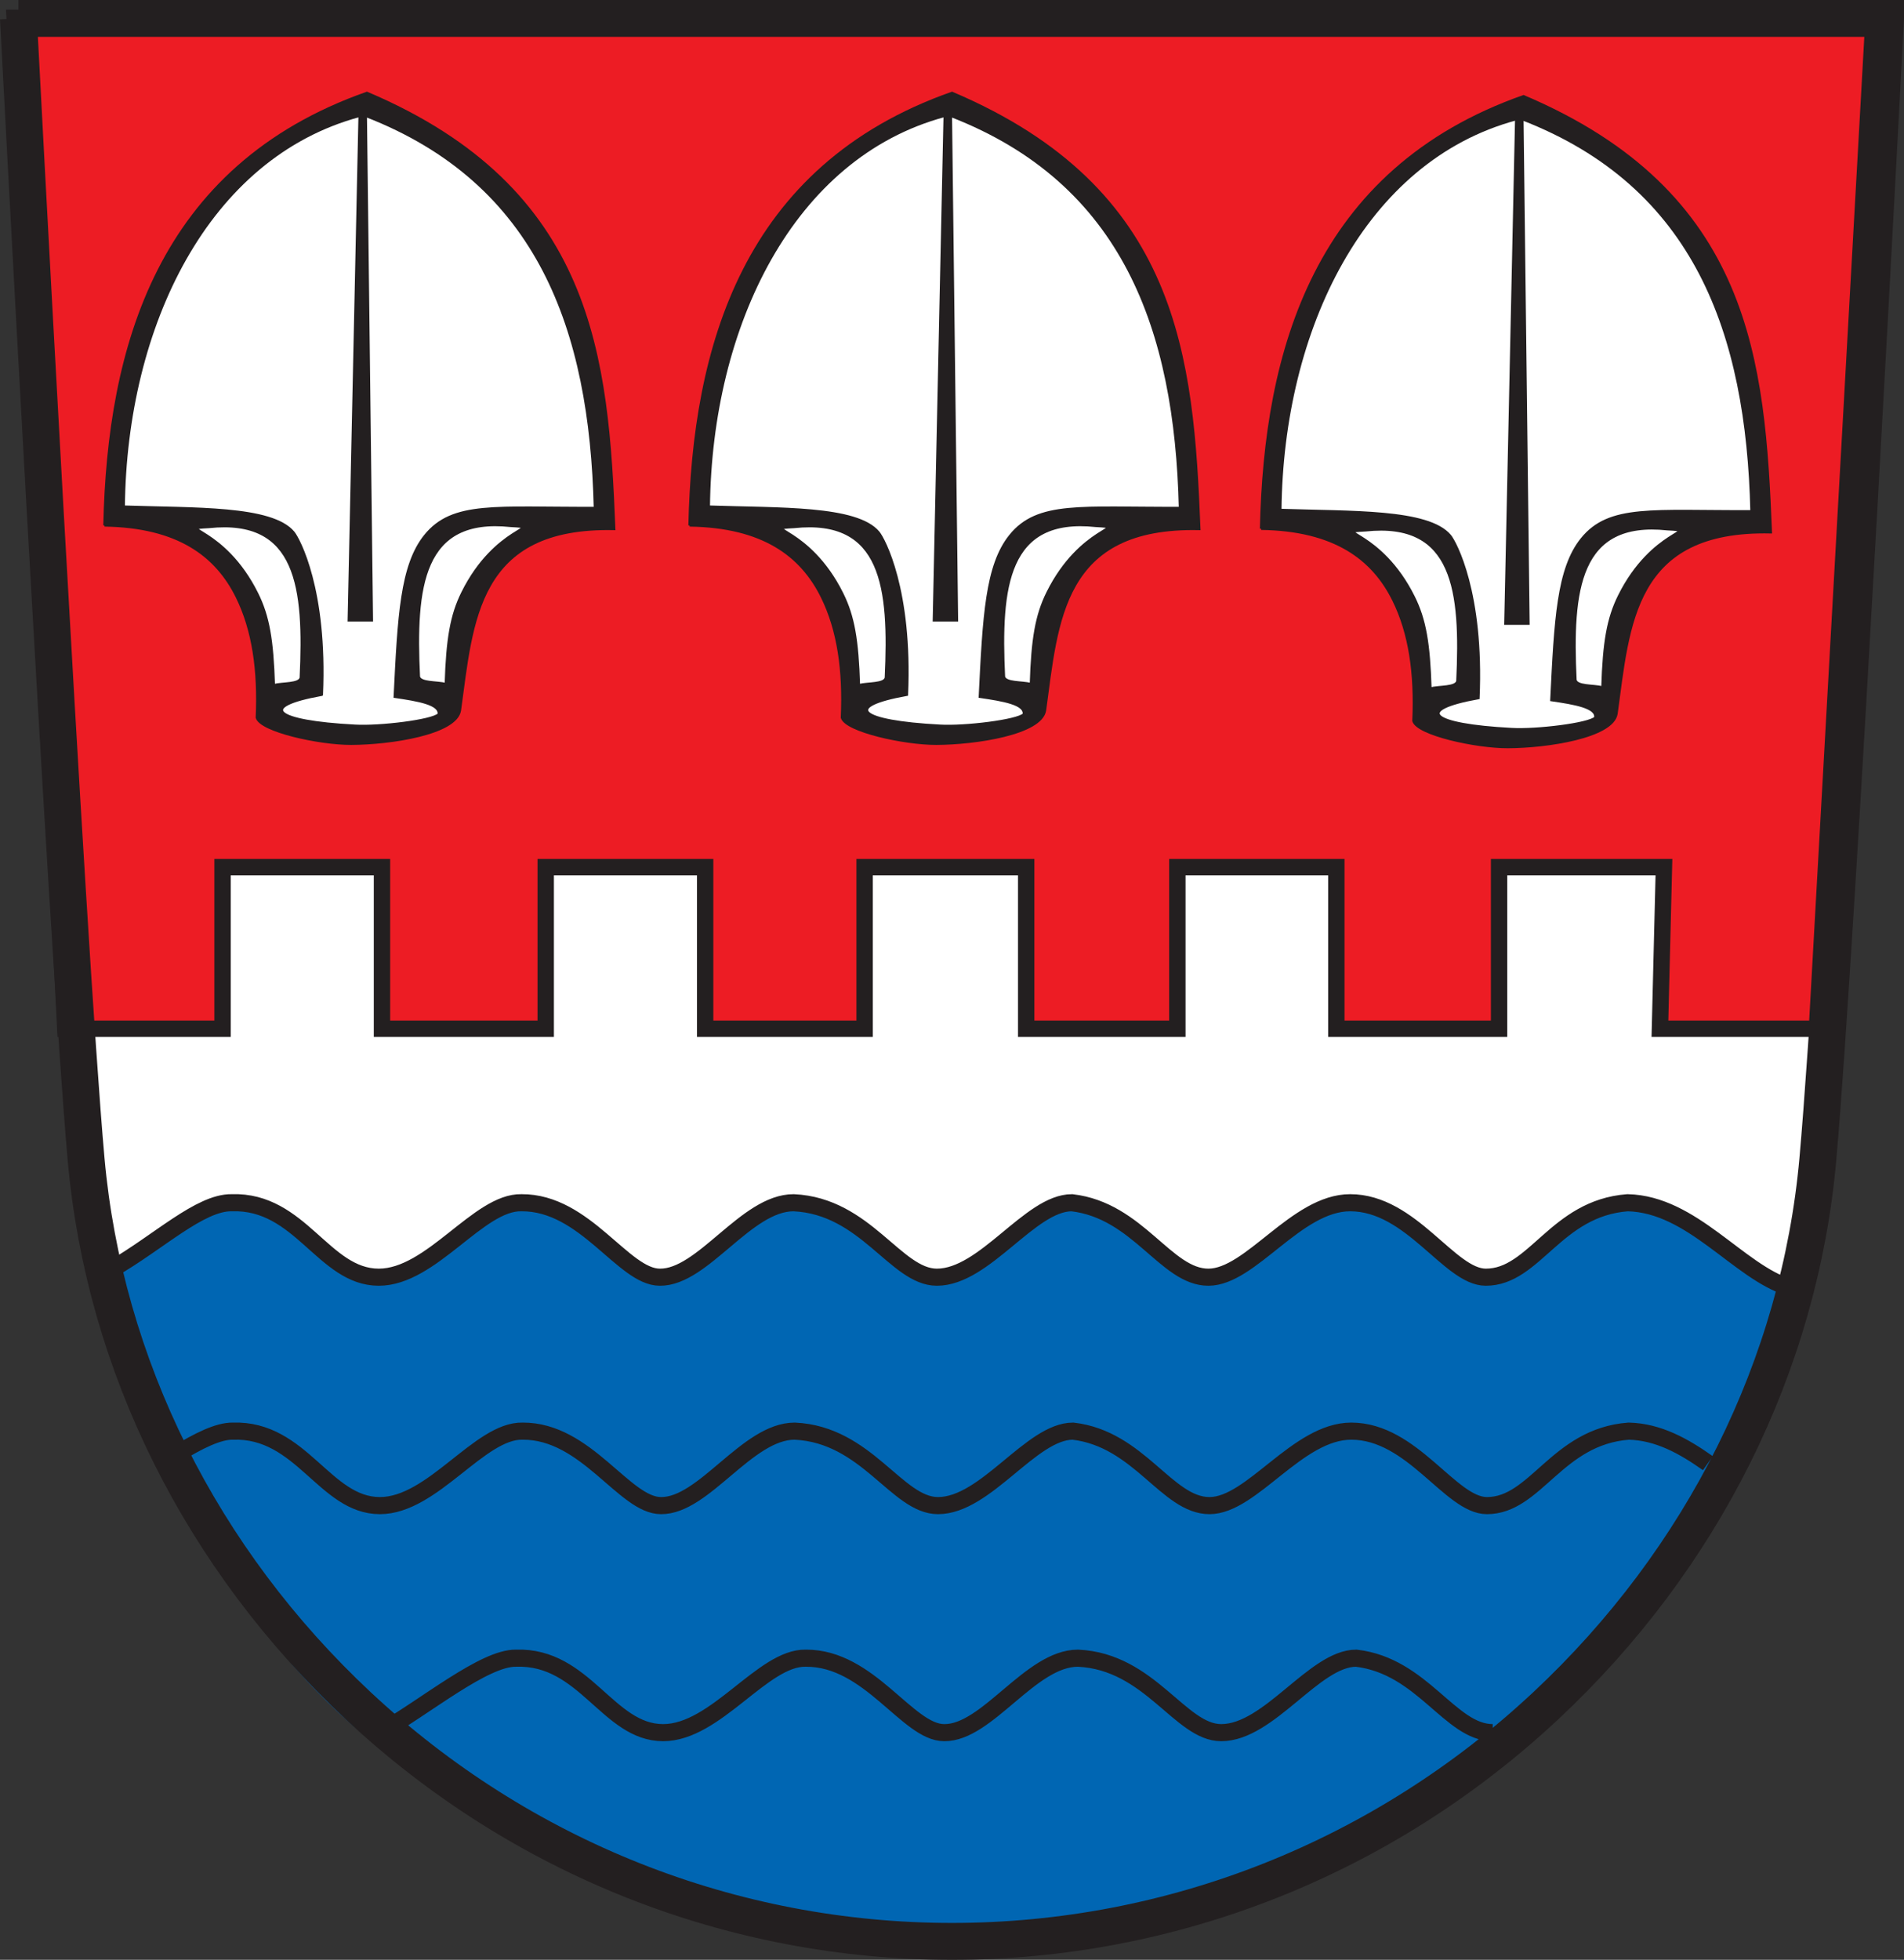
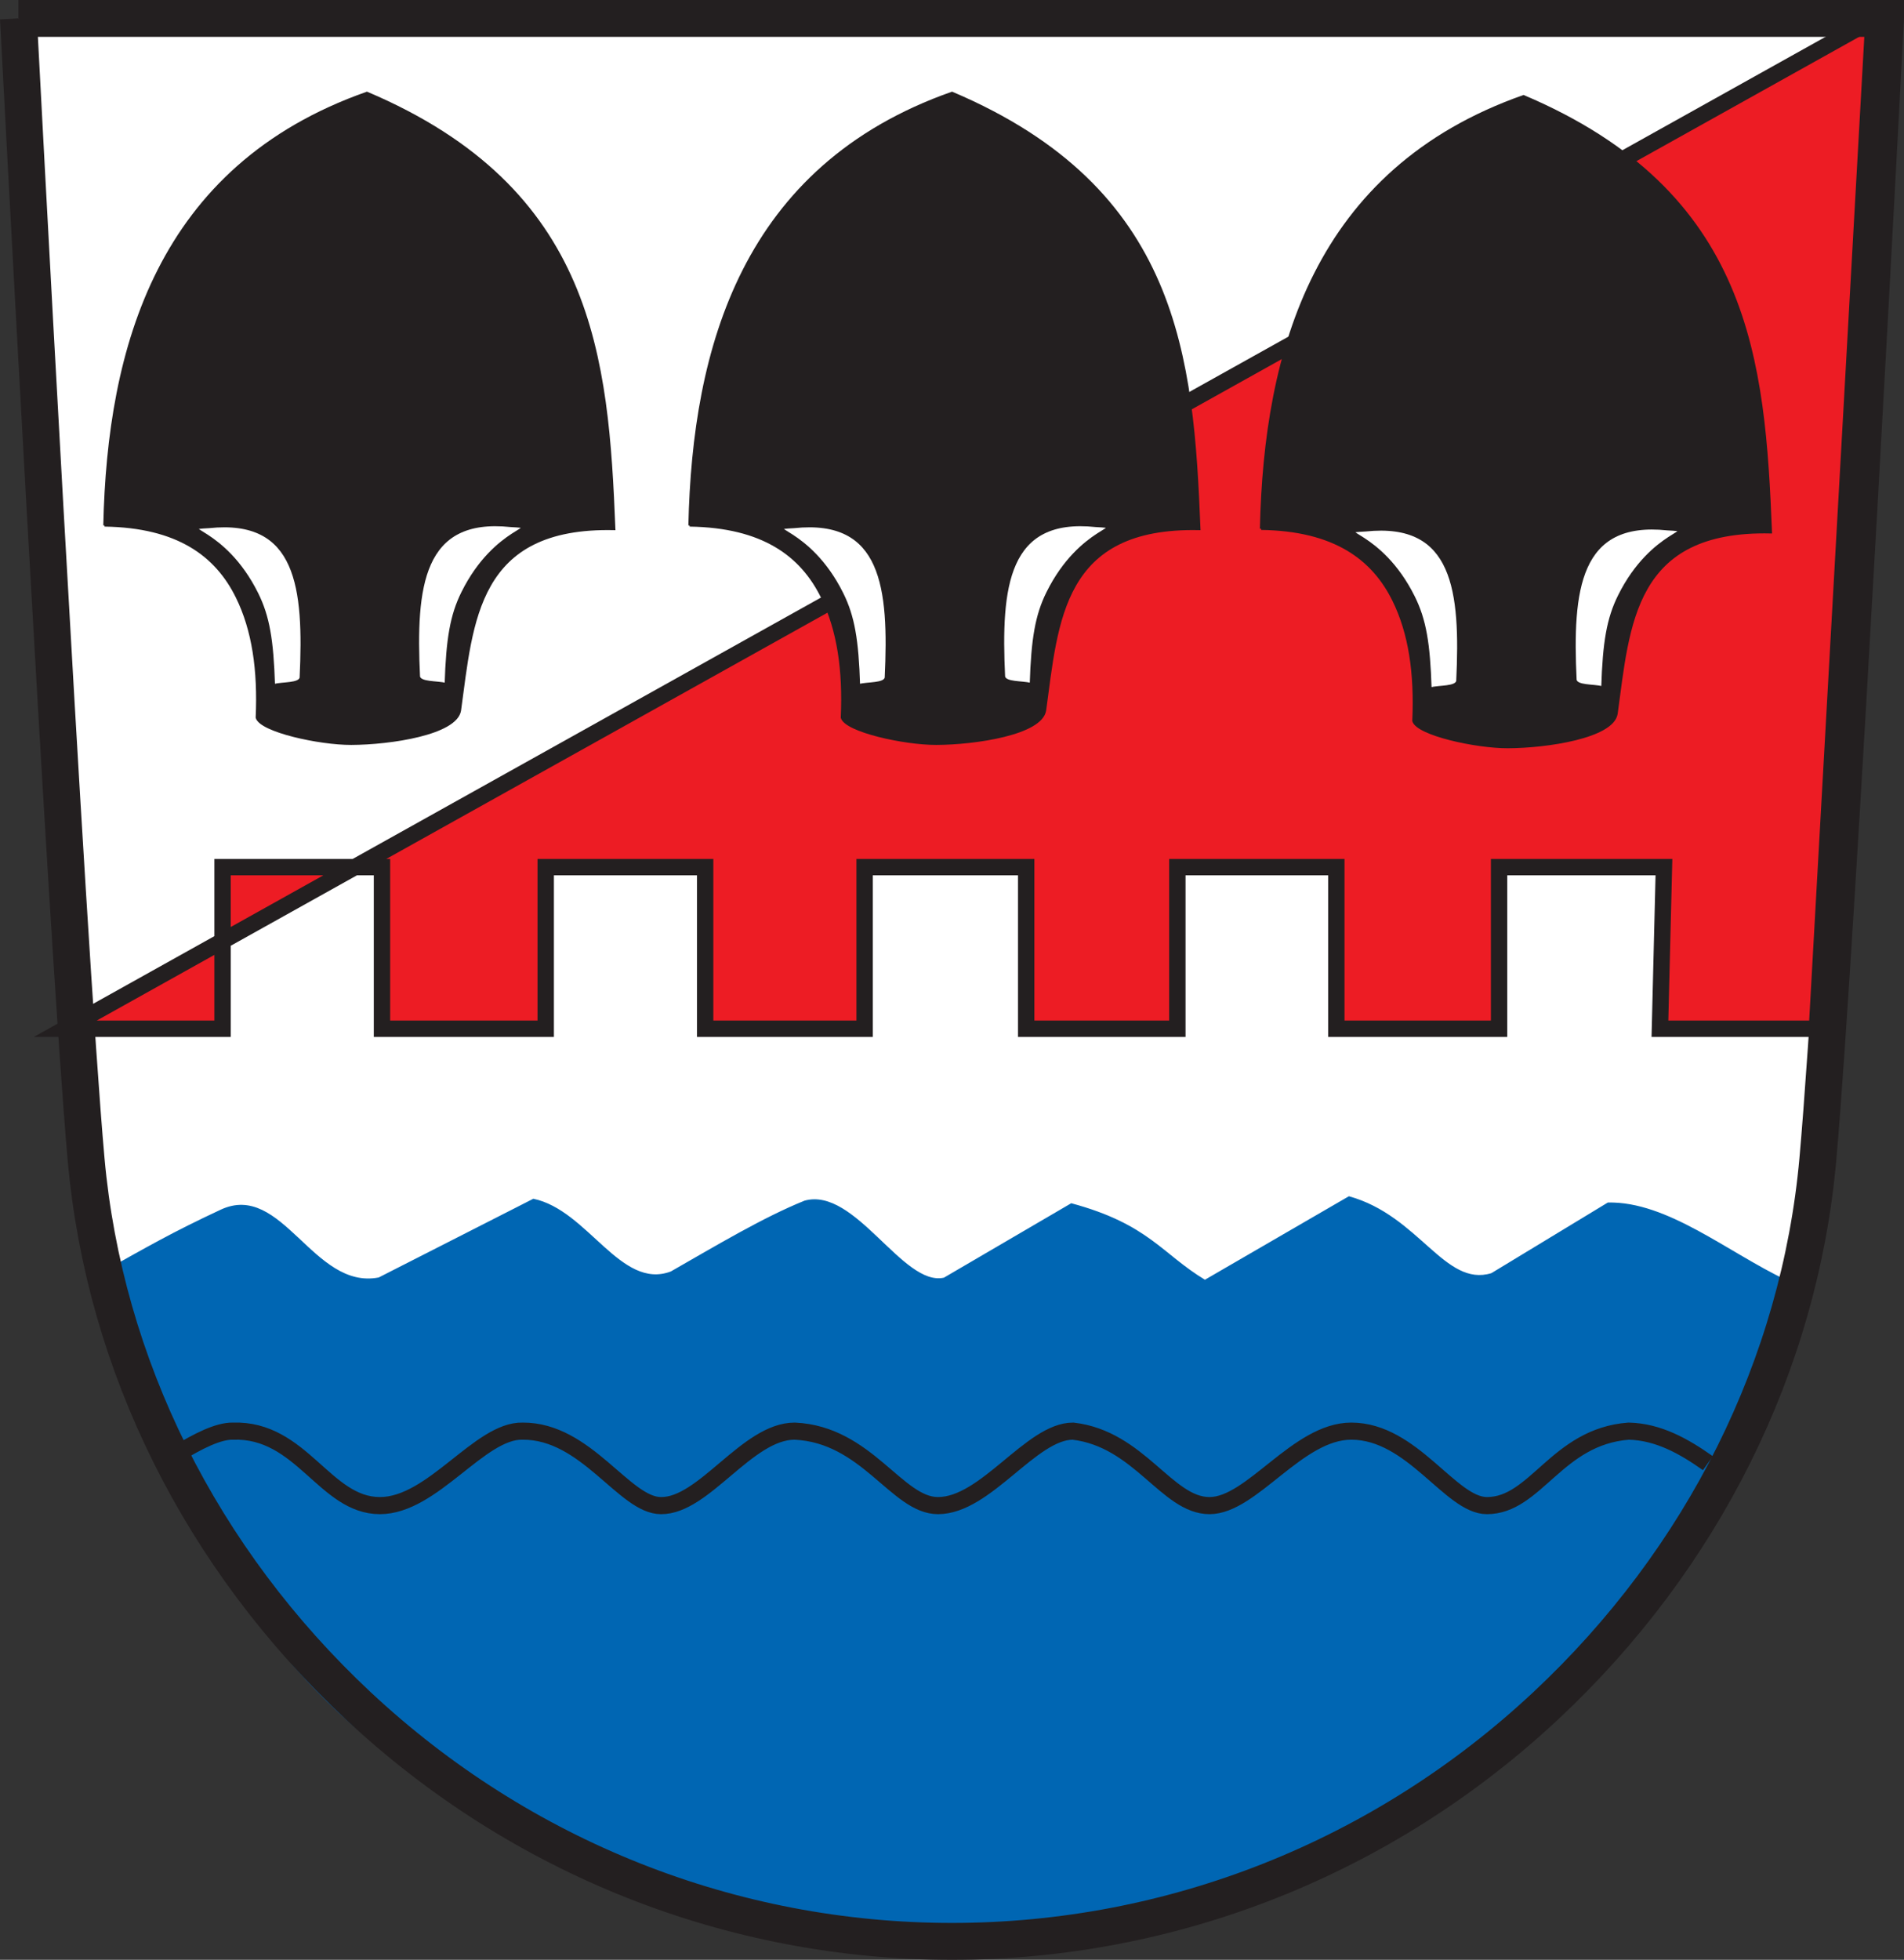
<svg xmlns="http://www.w3.org/2000/svg" xmlns:xlink="http://www.w3.org/1999/xlink" version="1.1" width="779.133" height="801.804">
  <rect width="100%" height="100%" fill="#333333" stroke="none" />
  <path d="m 7.543,7.543 c 0,0 19.77,378.4 27.701,466.862 7.532,84.041 47.077,163.406 111.349,223.473 66.503,62.158 152.786,96.381 242.968,96.381 90.176,0 176.474,-34.223 242.967,-96.381 64.272,-60.067 103.812,-139.433 111.339,-223.473 7.936,-88.462 27.721,-466.862 27.721,-466.862 l -764.046,0 z" style="fill:#ffffff;stroke:none" />
-   <path d="m 26.702,420.887 64.362,0 0,-66.125 65.243,0 0,66.125 67.007,0 0,-66.125 65.243,0 0,66.125 65.243,0 0,-66.125 66.125,0 0,66.125 61.859,0 0,-66.125 65.058,0 0,66.125 66.594,0 0,-66.125 67.463,0 -1.637,66.125 64.235,0 23.15,-412.93 L 5.976,7.294 26.702,420.887 z" id="path3634" style="fill:#ed1c24;stroke:#231f20;stroke-width:6.7;stroke-linecap:butt;stroke-linejoin:miter;stroke-miterlimit:4;stroke-opacity:1;stroke-dasharray:none" />
+   <path d="m 26.702,420.887 64.362,0 0,-66.125 65.243,0 0,66.125 67.007,0 0,-66.125 65.243,0 0,66.125 65.243,0 0,-66.125 66.125,0 0,66.125 61.859,0 0,-66.125 65.058,0 0,66.125 66.594,0 0,-66.125 67.463,0 -1.637,66.125 64.235,0 23.15,-412.93 z" id="path3634" style="fill:#ed1c24;stroke:#231f20;stroke-width:6.7;stroke-linecap:butt;stroke-linejoin:miter;stroke-miterlimit:4;stroke-opacity:1;stroke-dasharray:none" />
  <g transform="translate(-380.394,1256.83)" id="g5730">
    <g transform="translate(-343.726,-1027.4)" id="g4868">
      <g id="g5513">
        <path d="m 766.887,-14.482 c 30.085,0.437 45.808,12.256 54.213,29.335 6.632,13.478 9.02,29.816 8.147,49.305 1.568,5.483 25.598,10.727 38.62,10.681 16.067,-0.056 42.87,-4.106 44.421,-13.605 5.024,-36.543 6.727,-75.527 63.158,-74.27 -2.822,-69.93 -8.293,-138.962 -101.17,-178.364 -85.533,30.079 -105.792,104.317 -107.389,176.918 z" id="path2818" style="fill:#231f20;fill-opacity:1;stroke:#231f20;stroke-width:1px;stroke-linecap:butt;stroke-linejoin:miter;stroke-opacity:1" />
-         <path d="m 855.799,54.781 c -26.604,4.796 -19.777,10.975 13.558,12.728 10.039,0.599 31.731,-2.028 34.309,-4.704 0.615,-4.286 -8.479,-5.799 -17.985,-7.194 1.624,-32.978 2.631,-53.704 12.427,-65.872 11.257,-13.982 29.082,-11.167 69.472,-11.324 C 965.854,-94.562 944.561,-154.632 873.784,-182.065 l 2.49,206.41 -9.407,0 4.427,-206.41 c -62.368,16.776 -95.779,85.975 -96.564,159.926 28.932,1.001 60.535,-0.121 69.419,10.505 2.213,2.647 13.531,23.5 11.651,66.415 z" id="path2820" style="fill:#ffffff;stroke:#231f20;stroke-width:1px;stroke-linecap:butt;stroke-linejoin:miter;stroke-opacity:1" />
        <path d="m 836.154,50.907 c 3.811,-0.947 10.462,-0.316 11.068,-3.044 1.742,-36.853 -1.207,-65.58 -37.63,-61.702 -14.309,0.786 6.111,-0.12 19.739,27.311 4.609,9.277 6.242,18.985 6.823,37.434 z" id="path2824" style="fill:#ffffff;stroke:#231f20;stroke-width:1px;stroke-linecap:butt;stroke-linejoin:miter;stroke-opacity:1" />
        <path d="m 906.57,50.455 c -3.811,-0.947 -10.462,-0.316 -11.068,-3.044 -1.742,-36.853 1.207,-65.58 37.63,-61.702 14.309,0.786 -6.111,-0.12 -19.739,27.311 -4.609,9.277 -6.242,18.985 -6.823,37.434 z" id="path2824-1" style="fill:#ffffff;stroke:#231f20;stroke-width:1px;stroke-linecap:butt;stroke-linejoin:miter;stroke-opacity:1" />
      </g>
    </g>
    <use transform="translate(-104.305,-1027.4)" id="use4875" x="0" y="0" width="779.133" height="801.804" xlink:href="#g5513" />
    <use transform="translate(129.565,-1026.04)" id="use4877" x="0" y="0" width="779.133" height="801.804" xlink:href="#g5513" />
  </g>
  <path d="m 41.252,520.745 c 18.857,-10.575 29.012,-16.48 49.049,-25.831 25.192,-11.757 37.864,32.926 64.668,27.733 l 63.269,-32.207 c 22.317,4.582 35.736,37.47 56.266,29.752 18.785,-10.739 37.935,-22.209 54.733,-28.975 20.739,-5.748 40.216,35.264 57.025,31.51 l 52.098,-30.453 c 31.657,8.515 37.176,20.764 54.713,31.296 l 58.903,-34.154 c 28.814,7.931 39.235,37.31 58.322,31.462 l 47.65,-28.901 c 24.442,-0.509 48.884,20.295 73.325,31.886 -82.61,259.08 -273.1,262.149 -344.454,268.214 C 110.133,765.562 80.048,628.621 41.252,520.745 z" id="path3636" style="fill:#0066b3;fill-opacity:1;stroke:none" />
-   <path d="m 45.798,519.198 c 18.944,-10.858 36.042,-27.346 49.024,-27.132 28.145,-0.959 37.6,30.468 60.183,30.468 21.624,0 40.842,-30.877 58.381,-30.468 26.118,-0.176 41.666,30.468 56.627,30.468 17.642,0.182 35.285,-30.468 54.73,-30.468 29.534,1.329 41.845,30.468 58.634,30.468 19.622,0 38.132,-30.468 55.245,-30.468 27.174,3.157 38.445,30.468 55.858,30.468 17.338,0 36.017,-30.468 58.021,-30.468 25.061,0 40.635,30.468 55.498,30.468 20.059,0 28.511,-28.232 58.02,-30.468 26.555,0.603 45.305,28.23 66.258,34.729" id="path3638" style="fill:none;stroke:#231f20;stroke-width:7;stroke-linecap:butt;stroke-linejoin:miter;stroke-miterlimit:4;stroke-opacity:1;stroke-dasharray:none" />
  <path d="m 72.137,595.054 c 8.978,-5.527 17.193,-9.637 23.142,-9.539 28.145,-0.959 37.6,30.468 60.183,30.468 21.624,0 40.842,-30.877 58.381,-30.468 26.118,-0.176 41.666,30.468 56.627,30.468 17.642,0.182 35.285,-30.468 54.73,-30.468 29.534,1.329 41.845,30.468 58.634,30.468 19.622,0 38.132,-30.468 55.245,-30.468 27.174,3.157 38.445,30.468 55.858,30.468 17.338,0 36.017,-30.468 58.021,-30.468 25.061,0 40.635,30.468 55.498,30.468 20.059,0 28.511,-28.232 58.02,-30.468 12.112,0.275 22.6,6.171 32.413,13.121" id="path3638-7" style="fill:none;stroke:#231f20;stroke-width:7;stroke-linecap:butt;stroke-linejoin:miter;stroke-miterlimit:4;stroke-opacity:1;stroke-dasharray:none" />
-   <path d="m 155.479,708.871 c 18.944,-10.858 42.715,-30.683 55.697,-30.468 28.145,-0.959 37.599,30.468 60.183,30.468 21.624,0 40.842,-30.877 58.381,-30.468 26.118,-0.176 41.666,30.468 56.627,30.468 17.642,0.182 35.285,-30.468 54.73,-30.468 29.534,1.329 41.845,30.468 58.634,30.468 19.622,0 38.132,-30.468 55.245,-30.468 27.174,3.157 38.445,30.468 55.858,30.468" id="path3638-1" style="fill:none;stroke:#231f20;stroke-width:7;stroke-linecap:butt;stroke-linejoin:miter;stroke-miterlimit:4;stroke-opacity:1;stroke-dasharray:none" />
  <path d="m 7.543,7.543 c 0,0 19.77,378.4 27.701,466.862 7.532,84.041 47.077,163.406 111.349,223.473 66.503,62.158 152.786,96.381 242.968,96.381 90.176,0 176.474,-34.223 242.967,-96.381 64.272,-60.067 103.812,-139.433 111.339,-223.473 7.936,-88.462 27.721,-466.862 27.721,-466.862 l -764.046,0 z" id="path3273" style="fill:none;stroke:#231f20;stroke-width:15.087;stroke-linecap:butt;stroke-linejoin:miter;stroke-miterlimit:4;stroke-opacity:1;stroke-dasharray:none" />
</svg>